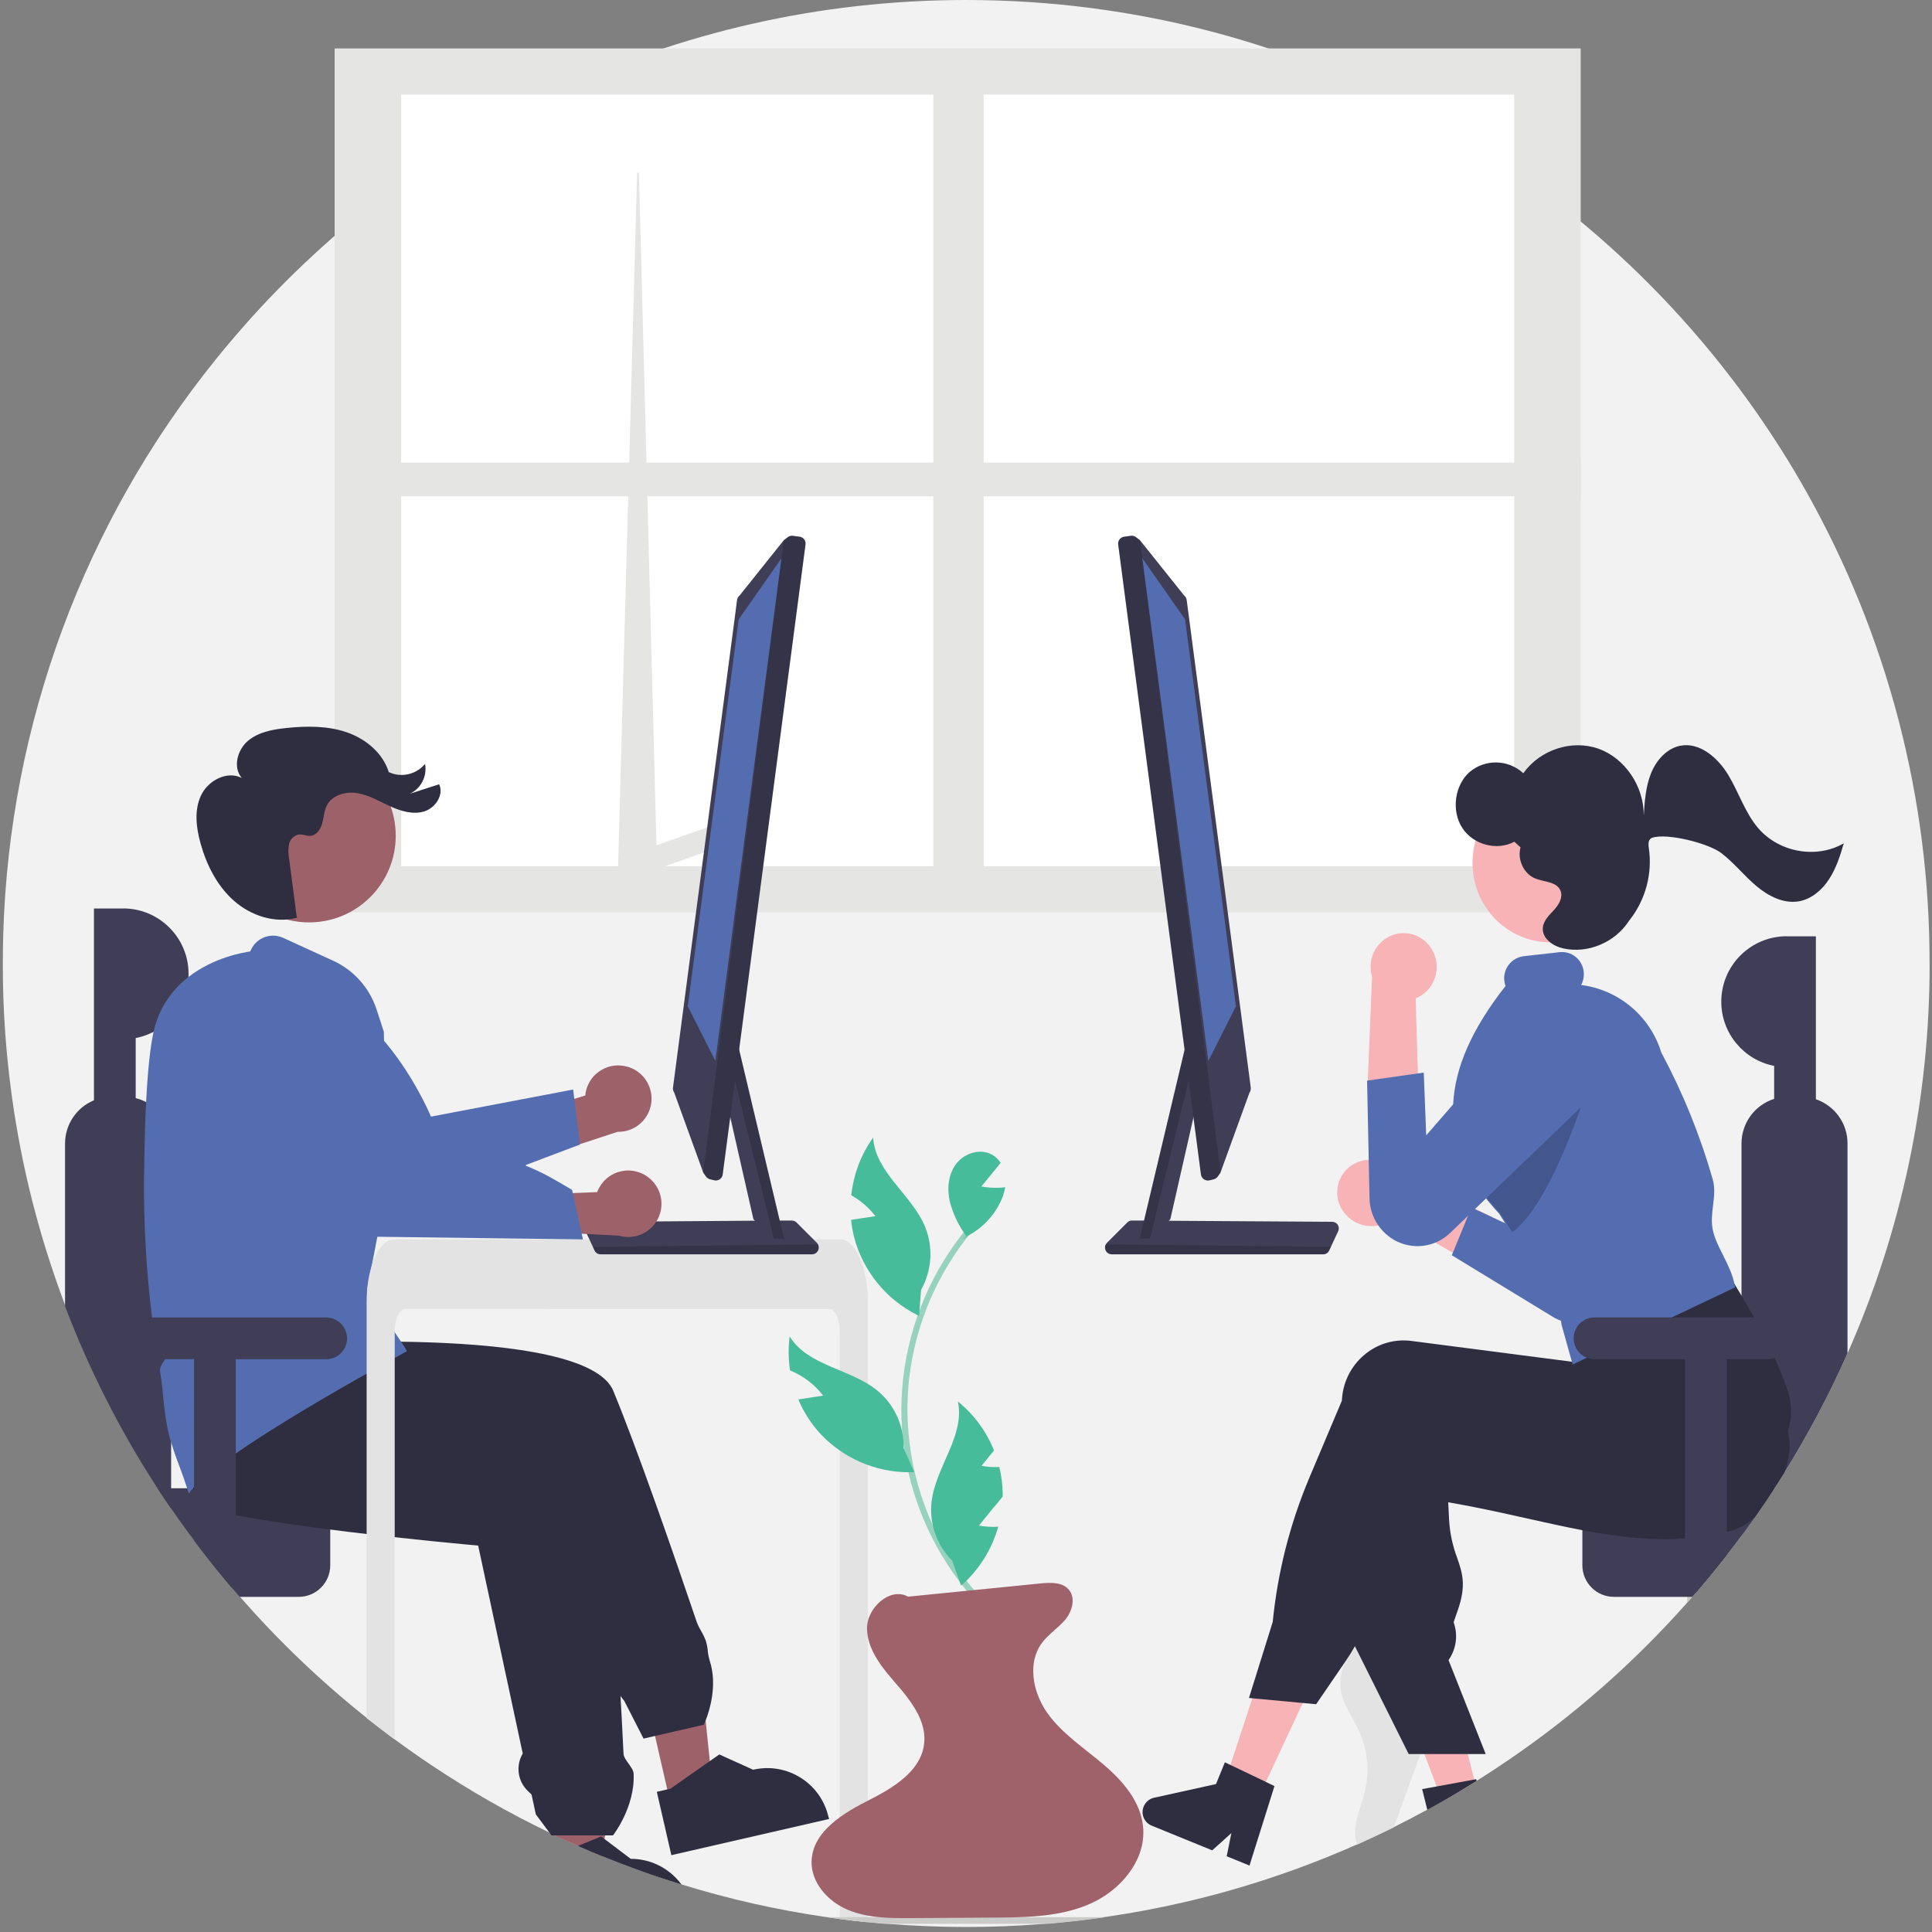
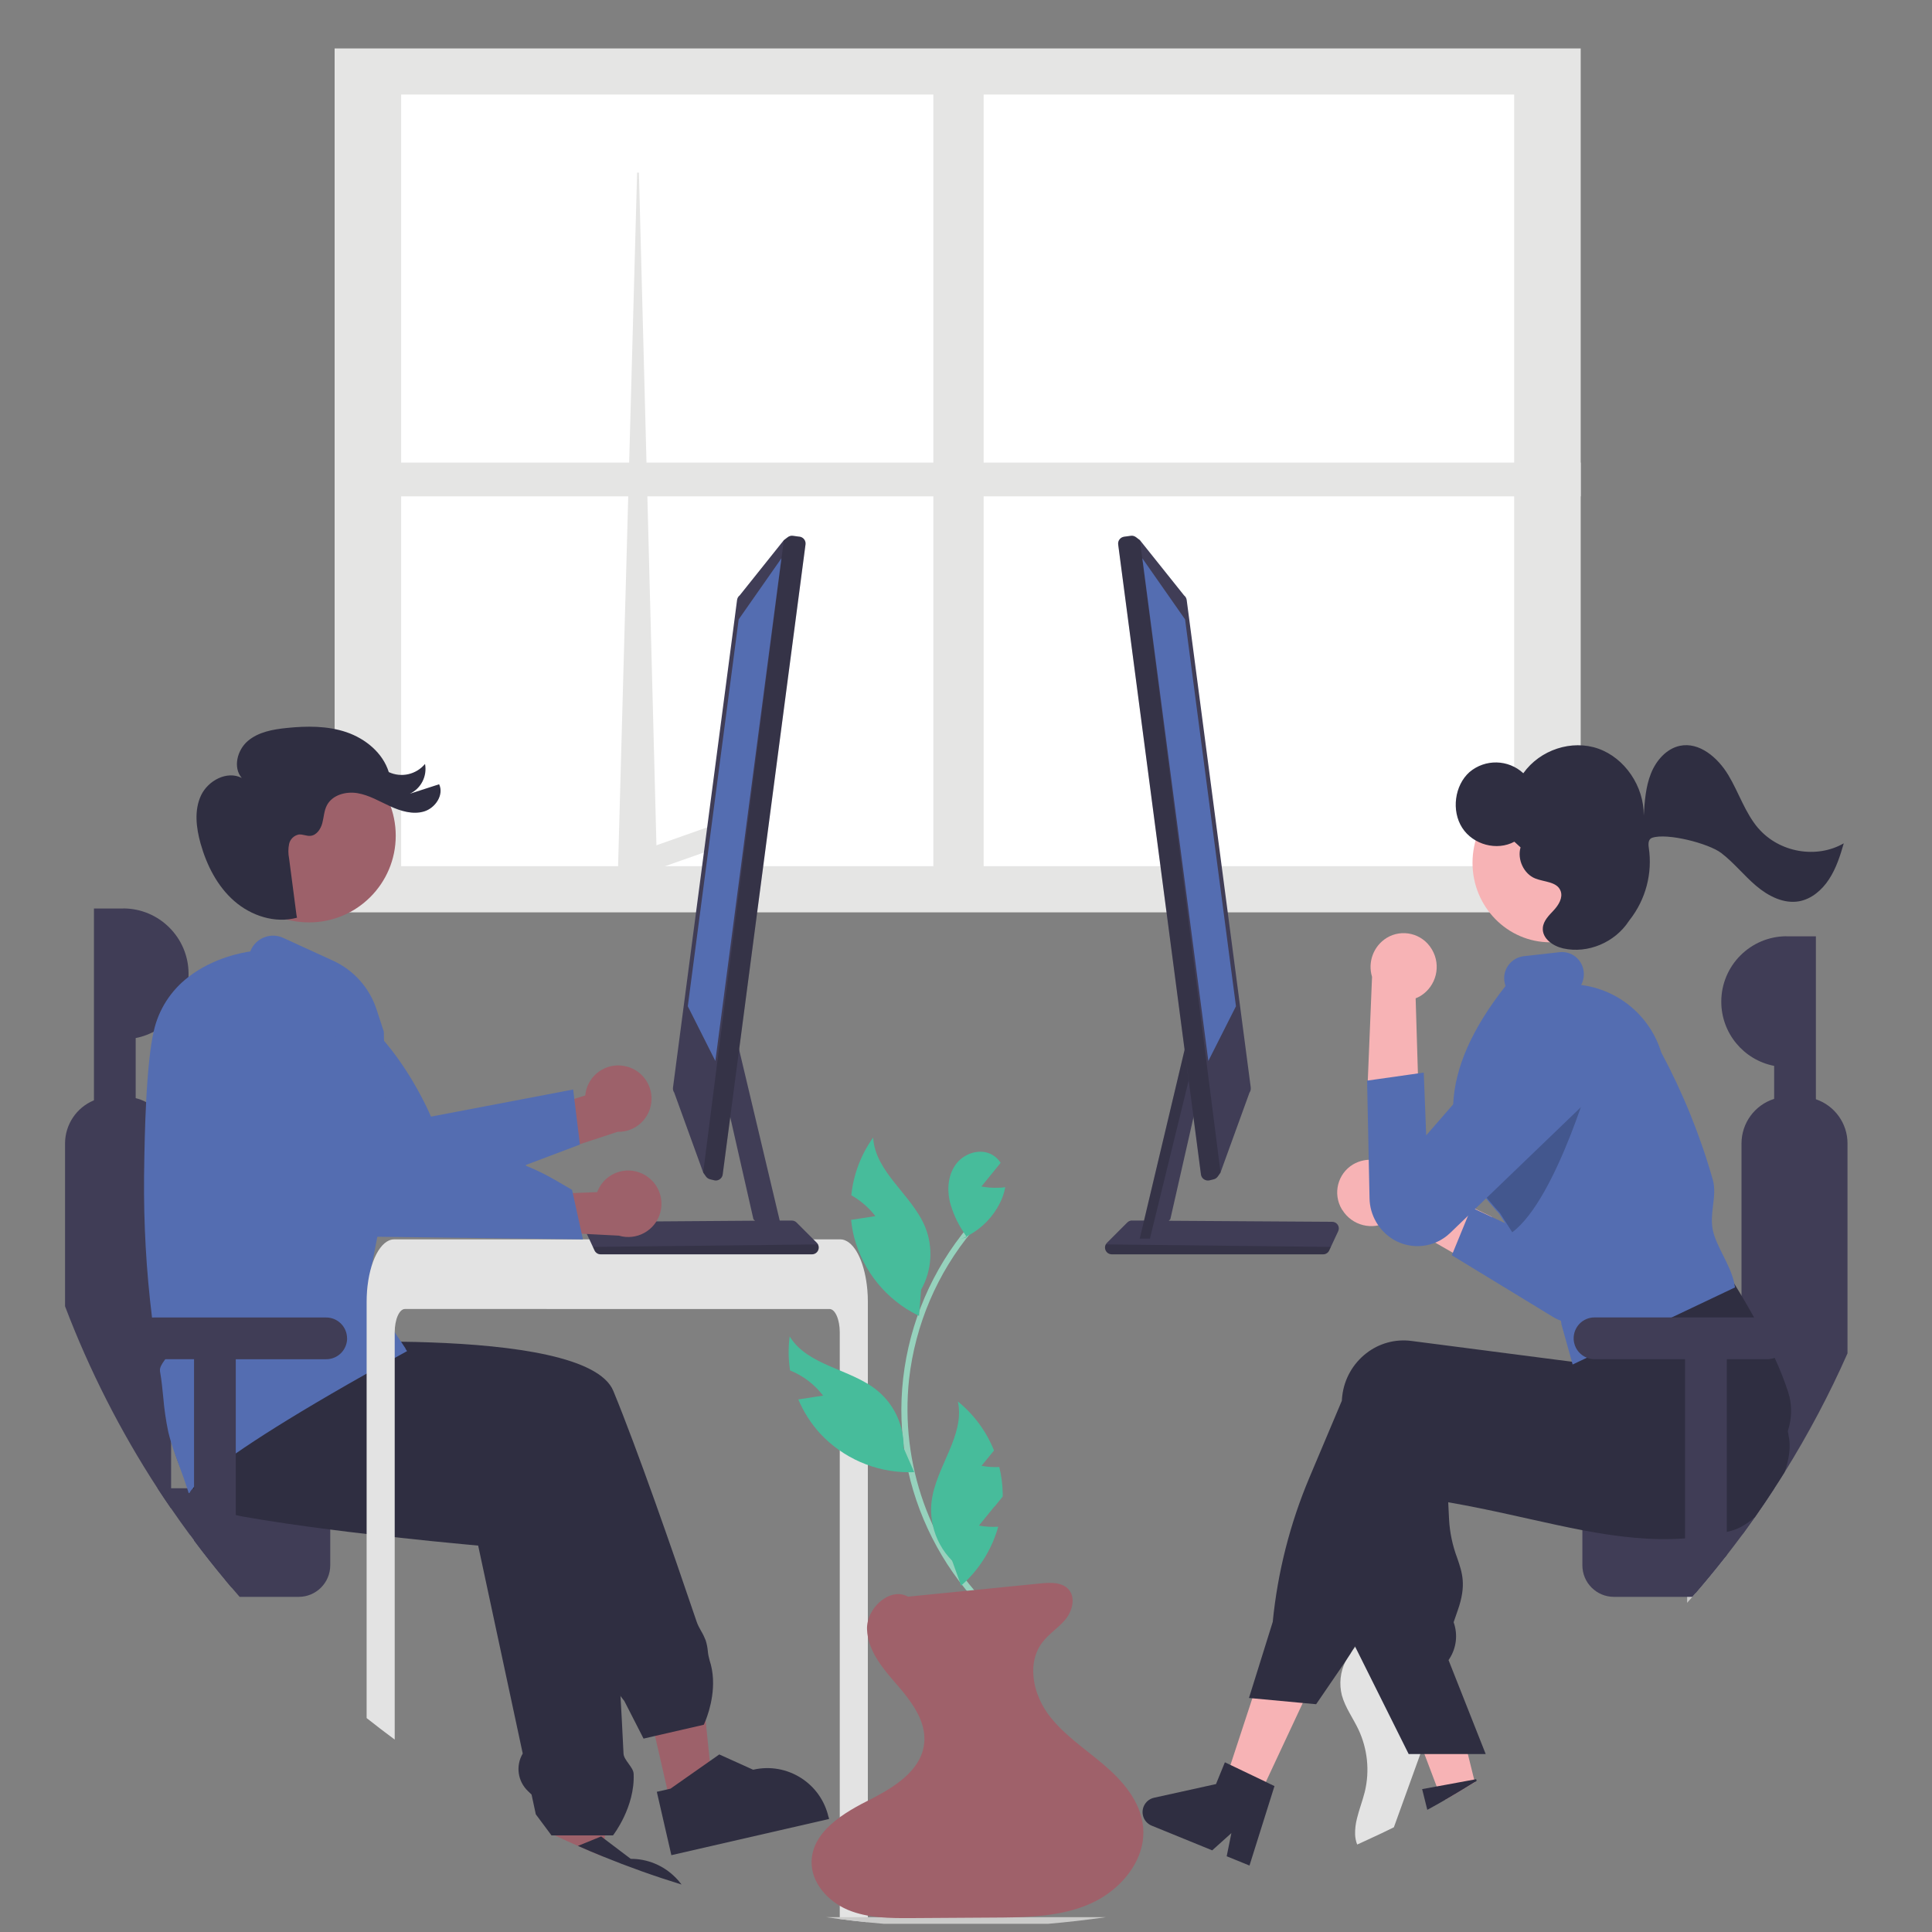
<svg xmlns="http://www.w3.org/2000/svg" id="Layer_1" data-name="Layer 1" viewBox="0 0 300 300">
  <rect x="0" y="0" width="300" height="300" fill="#808080" stroke="none" />
  <defs>
    <style>
      .cls-1 {
        fill: #f7b3b5;
      }

      .cls-2 {
        fill: #f2f2f2;
      }

      .cls-3 {
        fill: #e3e3e3;
      }

      .cls-4 {
        fill: #fff;
      }

      .cls-5 {
        fill: #e5e5e4;
      }

      .cls-6 {
        fill: #96d2bd;
      }

      .cls-7 {
        fill: #9d616a;
      }

      .cls-8 {
        fill: #9f616a;
      }

      .cls-9 {
        fill: #c9c9c9;
      }

      .cls-10 {
        fill: #cbcbca;
      }

      .cls-11 {
        fill: #403d56;
      }

      .cls-12 {
        fill: #2f2e41;
      }

      .cls-13 {
        fill: #47bc9b;
      }

      .cls-14 {
        fill: #546db1;
      }

      .cls-15 {
        opacity: .17;
      }

      .cls-15, .cls-16 {
        isolation: isolate;
      }

      .cls-16 {
        opacity: .2;
      }
    </style>
  </defs>
  <g>
-     <path class="cls-2" d="m299.63,149.63c.03,20.84-4.31,41.46-12.75,60.52-.27.62-.55,1.23-.83,1.84-.14.31-.28.61-.42.91-.14.3-.28.61-.43.91-.19.39-.37.78-.56,1.17-.24.49-.47.97-.72,1.46-.03.07-.06.13-.1.2-.21.41-.41.82-.62,1.23-.04.09-.09.18-.14.26-.24.48-.49.96-.75,1.43h0c-.27.51-.54,1.01-.81,1.51-.67,1.24-1.36,2.47-2.07,3.68-.21.36-.42.72-.64,1.08-.2.34-.4.67-.6,1-.14.23-.28.46-.42.69-.22.37-.45.74-.68,1.11t0,0c-.51.82-1.03,1.64-1.56,2.45h0c-.24.38-.49.75-.74,1.12h0c-.74,1.12-1.5,2.23-2.27,3.33h0s0,0,0,0h0s0,.01,0,.01c-.61.88-1.24,1.75-1.87,2.61h0c-.41.56-.82,1.11-1.23,1.65-.34.45-.68.89-1.03,1.34-.07.1-.15.19-.22.29h0c-.09.13-.19.25-.29.37h0c-1.47,1.89-2.99,3.74-4.56,5.54h0c-.08.1-.17.2-.25.29-.08.1-.17.19-.26.29h0c-.13.15-.26.31-.4.46-.13.15-.27.31-.41.46h0c-8.15,9.2-17.4,17.36-27.54,24.3-1.35.93-2.72,1.83-4.1,2.71-.34.22-.69.44-1.03.65-.1.07-.21.13-.31.2-.18.12-.37.23-.56.35-.18.11-.37.23-.56.34-.74.46-1.49.9-2.24,1.34-.19.11-.38.22-.57.33-.19.11-.38.22-.57.32,0,0-.01.01-.02.01h0s0,.01,0,.01h0c-.94.54-1.88,1.07-2.84,1.59-1.71.93-3.44,1.83-5.18,2.7-.43.22-.87.43-1.31.64-.36.18-.73.35-1.09.52-.1.05-.2.1-.3.14-.3.14-.6.28-.91.42-.33.16-.66.31-.99.46-.37.17-.74.33-1.1.5-1.39.62-2.79,1.22-4.2,1.79-5.03,2.06-10.16,3.83-15.38,5.32-.24.07-.49.14-.74.21-2.24.63-4.49,1.2-6.75,1.72-3.96.91-7.95,1.66-11.99,2.24,0,0-.02,0-.03,0-.48.07-.97.14-1.45.21-.04,0-.09.01-.13.02,0,0,0,0-.01,0,0,0,0,0,0,0-.53.07-1.07.14-1.6.21-.04,0-.07.01-.11.01-.5.06-1,.12-1.51.18-.54.06-1.08.12-1.63.17-.41.04-.83.08-1.24.12-.04,0-.07.01-.11.01-.38.03-.75.07-1.13.1-.01,0-.03,0-.05,0-.33.03-.66.05-.99.08-3.86.31-7.76.46-11.7.46-4.27,0-8.5-.18-12.69-.53-.01,0-.03,0-.04,0-.89-.07-1.78-.16-2.67-.25-.24-.02-.47-.05-.7-.07-.04,0-.09,0-.13-.01-.07,0-.14-.01-.22-.02-.04,0-.08,0-.12-.01-.31-.03-.62-.07-.93-.1-.35-.04-.7-.08-1.04-.13-.35-.04-.7-.09-1.04-.13-.07,0-.15-.01-.23-.03-.25-.03-.51-.06-.76-.1-.12-.01-.24-.03-.36-.05-.24-.03-.48-.07-.72-.1,0,0-.02,0-.03,0-7.62-1.1-15.14-2.8-22.5-5.07h0c-.4-.12-.8-.25-1.2-.38-.12-.03-.24-.07-.36-.11-1.04-.33-2.07-.68-3.09-1.03-1.41-.49-2.82-.99-4.21-1.52-.38-.15-.76-.29-1.14-.44-.76-.3-1.51-.6-2.26-.9-1.28-.52-2.55-1.06-3.81-1.62h0c-1.18-.52-2.35-1.06-3.51-1.61-.03-.01-.07-.03-.1-.04,0,0,0,0,0,0-.26-.12-.51-.24-.77-.37h0c-6.4-3.07-12.57-6.6-18.47-10.55-1.89-1.26-3.75-2.57-5.58-3.92-1.47-1.09-2.93-2.2-4.36-3.34-7.13-5.67-13.73-11.97-19.72-18.84h0c-.42-.49-.83-.96-1.25-1.45h0c-.06-.07-.12-.14-.17-.21-.26-.31-.52-.62-.78-.93h0c-.35-.42-.69-.83-1.03-1.25-.07-.09-.15-.18-.22-.26h0c-.28-.34-.55-.68-.82-1.02-.14-.17-.27-.34-.41-.51h0c-.81-1.03-1.61-2.07-2.39-3.11h0c-.22-.29-.43-.58-.64-.87h0c-1-1.35-1.97-2.72-2.92-4.1h0c-.36-.52-.71-1.04-1.06-1.57-.35-.53-.7-1.05-1.04-1.58h0c-.35-.54-.71-1.09-1.05-1.64-.02-.03-.04-.06-.05-.08-.34-.54-.68-1.09-1.01-1.63-.27-.44-.53-.87-.79-1.31-.18-.29-.35-.59-.53-.88-.06-.1-.12-.2-.18-.3-.4-.68-.78-1.35-1.17-2.03-.45-.8-.9-1.6-1.34-2.41-.18-.33-.36-.67-.53-1-.06-.11-.12-.22-.18-.33-.21-.4-.42-.79-.62-1.19-.21-.4-.41-.79-.61-1.19s-.4-.8-.6-1.2c-.15-.3-.3-.61-.44-.91-.02-.03-.03-.05-.04-.08-.07-.14-.14-.28-.2-.42-.01-.02-.03-.05-.03-.07-.15-.31-.3-.62-.45-.94-.19-.4-.38-.81-.57-1.22-.13-.28-.26-.57-.39-.86-.19-.4-.37-.81-.55-1.22-.19-.42-.37-.85-.56-1.27-.05-.11-.09-.21-.14-.32-.09-.19-.17-.39-.25-.58-.22-.51-.44-1.04-.65-1.56-.24-.59-.48-1.17-.71-1.76-.22-.55-.43-1.1-.64-1.65l-.08-.2h0c-3.24-8.52-5.7-17.33-7.33-26.3h0c-.93-5.12-1.59-10.29-1.99-15.48-.02-.28-.04-.57-.06-.85-.25-3.51-.37-7.04-.36-10.57,0-1.57.02-3.13.07-4.69.97-32.53,12.56-63.85,33.02-89.17.9-1.12,1.81-2.22,2.75-3.31C63.65,20.36,104.45,0,150,0c53.26,0,100.02,27.83,126.53,69.73,1.38,2.17,2.7,4.38,3.96,6.63,12.58,22.36,19.18,47.6,19.13,73.26Z" />
    <g>
      <rect class="cls-5" x="51.96" y="7.52" width="193.49" height="134.15" />
      <rect class="cls-4" x="62.29" y="14.68" width="172.83" height="119.82" />
      <polygon class="cls-5" points="95.92 136.6 102.07 136.6 102.03 134.94 101.93 131.25 100.95 93.38 100.94 93.2 100.44 73.85 99.21 26.81 98.93 26.81 97.63 74.2 97.11 93.21 97.1 93.39 95.92 136.6" />
      <polygon class="cls-5" points="114.74 126.73 117.03 129.65 100.61 135.44 98.32 132.53 114.74 126.73" />
      <rect class="cls-5" x="144.93" y="11.11" width="7.81" height="126.69" />
      <rect class="cls-5" x="51.96" y="71.83" width="193.49" height="5.24" />
    </g>
    <path class="cls-3" d="m222.46,267.08c-.54,1.49-1.07,2.97-1.61,4.46-.1.28-.21.56-.31.85-1.37,3.78-2.73,7.57-4.1,11.35-.43.22-.87.43-1.31.64-.36.18-.73.35-1.09.52-.1.05-.2.1-.3.14-.3.14-.6.28-.91.42-.33.16-.66.31-.99.46-.37.17-.74.33-1.1.5-.19-.5-.3-1.03-.32-1.56-.02-.84.08-1.68.29-2.49.32-1.34.84-2.66,1.18-4.01.02-.06.03-.13.05-.19.76-3.22.41-6.59-.99-9.59-.84-1.78-2.05-3.41-2.58-5.31-.46-1.79-.25-3.68.57-5.33.31-.64.69-1.24,1.15-1.78.11-.14.22-.27.34-.4,1.1-1.21,2.56-2.02,4.16-2.33,3.06-.54,6.27,1.09,7.98,3.65.7,1.03,1.13,2.22,1.24,3.46.19,2.24-.59,4.44-1.35,6.56Z" />
    <path class="cls-11" d="m19.12,141.06c5.61,0,10.16,4.55,10.16,10.16h0c0,4.86-3.44,9.04-8.21,9.97v16.61h-6.48v-36.73h4.54Z" />
    <path class="cls-9" d="m267.86,238.35v3.48c-1.47,1.88-2.99,3.73-4.56,5.54-.17.2-.34.39-.51.59-.26.31-.54.62-.81.92v-10.53h5.88Z" />
    <path class="cls-11" d="m250.61,231.1c-2.71,0-4.9,2.2-4.9,4.9v7.06c0,2.71,2.2,4.9,4.9,4.9h12.18c.18-.2.35-.39.51-.59,1.56-1.81,3.08-3.66,4.56-5.54.1-.12.19-.25.29-.37.84-1.08,1.67-2.18,2.49-3.28.63-.87,1.26-1.74,1.88-2.62,0,0,0,0,0,0,1.03-1.46,2.03-2.95,3.01-4.46h-24.93Z" />
    <path class="cls-11" d="m281.98,170.7c-.75-.26-1.54-.39-2.33-.39h-2c-.73,0-1.46.11-2.15.32-3.02.95-5.07,3.75-5.08,6.91v58.86c0,.22.01.44.03.65.03.38.1.75.19,1.12.63-.87,1.26-1.74,1.88-2.62,0,0,0,0,0,0,1.03-1.46,2.03-2.95,3.01-4.46.53-.81,1.05-1.63,1.56-2.45,3.69-5.93,6.97-12.11,9.79-18.49v-32.61c0-3.1-1.98-5.85-4.91-6.85Z" />
    <path class="cls-9" d="m35.01,238.35v7.03c-1.68-2.01-3.3-4.06-4.87-6.16-.22-.29-.43-.58-.64-.87h5.51Z" />
    <path class="cls-11" d="m46.38,231.1h-21.91c.69,1.06,1.39,2.11,2.11,3.15.95,1.38,1.92,2.75,2.92,4.1.21.29.43.58.64.87,1.57,2.1,3.19,4.15,4.87,6.16.31.38.63.76.95,1.13.41.49.83.97,1.25,1.45h9.17c2.71,0,4.9-2.2,4.9-4.9v-7.06c0-2.71-2.19-4.9-4.9-4.9Z" />
    <path class="cls-11" d="m22.68,171.13c-1.03-.54-2.18-.82-3.34-.82h-2c-.95,0-1.88.19-2.76.55-2.71,1.12-4.47,3.76-4.48,6.69v25.29c3.77,9.91,8.58,19.38,14.36,28.26.69,1.06,1.39,2.11,2.11,3.15v-56.7c0-2.7-1.5-5.17-3.89-6.42Z" />
    <polygon class="cls-7" points="104.2 280.42 110.78 278.91 108.09 252.83 98.39 255.06 104.2 280.42" />
    <path class="cls-12" d="m110.18,257.79c-.13-.46-.23-.93-.27-1.41-.05-.56-.16-1.12-.33-1.66-.19-.49-.42-.97-.69-1.42-.13-.24-.27-.48-.39-.72-.12-.24-.23-.49-.32-.75-3.85-11.36-9.22-26.8-12.94-35.84-2.19-5.32-15.66-7.09-28.37-7.54-1.55-.06-3.09-.09-4.59-.11-.52,0-1.03-.01-1.54-.02-1.31,0-2.58,0-3.8,0-.16,0-.32,0-.48,0-.89,0-1.76.02-2.59.04-5.75.11-9.98.37-10.74.42l-6.71-4.22-1.31-.82-.14.82-1.06,6.29-1.8,10.74,4.52,1.27,2.93.82,17.38,4.87,3.69,1.04h.02s6.22,0,6.22,0l17.01-.03.82,2.18c-1.15,1.78-.63,4.15,1.15,5.3.14.09.28.17.42.24l.64.3,7.77,20.57c.02,1.86.6,3.67,1.67,5.2.13.19.27.38.42.56l.17.21,2.99,5.85,1.78-.41,7.57-1.74.04-.07s.1-.22.24-.57h0c.59-1.49,1.91-5.54.62-9.38Z" />
    <path class="cls-12" d="m128.65,282.15c-1.19-5.25-6.4-8.54-11.65-7.36-.02,0-.04,0-.06.01l-5.25-2.37-1.47,1.03-6.1,4.28-.5.12-1.63.37,2.26,9.84,24.49-5.62-.07-.31Z" />
    <path class="cls-7" d="m96.17,266.98l-2.22,18-.07.59-.33,2.68c-1.28-.52-2.56-1.06-3.82-1.62-1.18-.52-2.35-1.05-3.51-1.6v-18.05h9.95Z" />
    <circle class="cls-7" cx="47.99" cy="129.77" r="13.46" />
    <path class="cls-12" d="m97.6,273.85c-.37-.51-.76-1.04-.78-1.56-.09-1.8-.18-3.59-.27-5.33-.07-1.22-.13-2.43-.2-3.6,0-.15-.02-.3-.03-.44-.12-1.95.46-4.01,1.02-6.01.18-.65.37-1.31.53-1.97.41-1.47.58-3,.51-4.53-.96-12.09-5.22-23.45-7.14-25.37-2.91-2.91-16.07-9.63-24.37-13.72-1.47-.73-2.79-1.37-3.88-1.89-.96-.47-1.73-.84-2.26-1.09-.4-.19-.66-.31-.75-.36l-.04-.02-3,.34-.48.06-2.65.3-17.24,1.93-2.66.3-3.77.43-3.4.38h-.13s-.02.14-.02.14c0,0,0,.03-.01.08-.58,3.69-.58,7.45,0,11.13.44,2.5,1.27,5.05,2.75,7.19.2.29.41.57.63.84,0,.01.02.03.03.04.05.06.1.12.15.18h0c1.69,1.97,3.96,3.35,6.48,3.95.37.1.75.18,1.15.25,4.18.74,8.89,1.42,13.52,2.01,1.91.25,3.81.48,5.65.69,3.68.43,7.11.8,9.94,1.09,3.96.4,6.75.65,7.37.71l6.92,32.29c-1.12,1.89-.79,4.3.8,5.82l.57.55.66,3.07,2.16,2.9.27.37h9.55l.05-.06s3.39-4.36,3.16-9.5c-.02-.53-.39-1.03-.78-1.57Z" />
    <path class="cls-7" d="m97.34,165.62c-2.73-.75-5.55.86-6.3,3.59-.08.29-.13.59-.16.89l-11.18,3.5.47,7.31,15.72-5.16c2.85.07,5.21-2.18,5.28-5.03.06-2.38-1.52-4.49-3.83-5.11h0Z" />
    <path class="cls-14" d="m90.04,177.73l-8.36,3.16-.21.41c-1.07,2.07-3.61,2.88-5.68,1.82h0l-18.79,7.11s-8.39-8.4-14.36-15.89l2.04-12.52c.47-2.91,1.47-5.7,2.96-8.24,12.25,2.69,19.28,19.81,19.28,19.81l22.08-4.21,1.05,8.55Z" />
    <path class="cls-12" d="m46.08,142.51c-3.37.91-7.08-.3-9.71-2.6-2.63-2.3-4.27-5.55-5.22-8.91-.69-2.46-1.02-5.19.07-7.5,1.1-2.31,4.04-3.87,6.32-2.7-1.4-1.63-.7-4.34.94-5.74,1.64-1.4,3.89-1.8,6.03-2.02,3.11-.32,6.32-.35,9.28.65,2.96,1.01,5.65,3.21,6.58,6.2,1.95.91,4.26.38,5.63-1.27.35,1.9-.61,3.8-2.35,4.63l4.54-1.47c.78,1.65-.59,3.69-2.33,4.22s-3.63-.05-5.29-.81c-1.66-.76-3.27-1.73-5.07-2.03-1.8-.3-3.92.28-4.75,1.91-.44.85-.46,1.85-.71,2.77-.25.92-.9,1.88-1.85,1.95-.6.05-1.19-.27-1.79-.21-.75.15-1.35.73-1.51,1.48-.15.74-.15,1.49,0,2.23l1.15,8.81.08.4Z" />
    <path class="cls-14" d="m62.99,209.42l-.71-1.07-5.2-7.8-.1-.15,1.61-8.34.5-2.6,1.09-5.67-.32-12.97-.23-9.18-.03-1.44-1.15-3.52c-1.1-3.32-3.54-6.04-6.72-7.5l-7.76-3.55c-1.9-.87-4.15-.03-5.01,1.88-.03.08-.07.15-.1.23-1.06.15-5.68.92-9.59,3.96-2.74,2.09-4.66,5.08-5.4,8.44,0,.03-.01.05-.02.08-.52,2.32-.91,5.97-1.16,10.93-.17,3.28-.27,7.11-.32,11.52-.07,7.34.34,14.67,1.24,21.95.09.69.18,1.38.27,2.08.08.58.64,1.14,1.18,1.67.5.49,1.01,1,1.08,1.46.06.4-.19.82-.5,1.26-.04.06-.08.11-.12.17-.38.54-.77,1.1-.67,1.7.24,1.34.37,2.69.5,4.01.15,1.81.41,3.61.78,5.38.13.54.28,1.09.45,1.64.39,1.29.87,2.57,1.33,3.82.4,1.09.81,2.21,1.16,3.31.07.21.13.41.19.61l.03.1.11.02h0c.15-.26.32-.51.52-.73,0-.01.02-.03.03-.04.05-.06.11-.13.18-.2.82-.89,2.59-2.49,6.48-5.19.87-.6,1.84-1.25,2.93-1.97,4-2.62,9.58-6.02,17.38-10.42,1.96-1.1,4.05-2.27,6.29-3.5l-.24-.35Z" />
    <path class="cls-12" d="m104.85,291.5c-1.83-1.84-4.32-2.87-6.91-2.86l-4.06-3.07-.53-.41-3.61,1.47c1.26.56,2.54,1.1,3.82,1.62,4,1.63,8.09,3.09,12.27,4.38-.29-.4-.62-.78-.97-1.13Z" />
    <polygon class="cls-1" points="194.94 280.16 189.86 277.73 196.83 256.5 204.33 260.08 194.94 280.16" />
    <path class="cls-1" d="m228.99,276.74c-1.48.92-2.97,1.82-4.49,2.69h0s-.02.01-.02.01h0s-.57.15-.57.15l-.82-2.18-1.9-5.03-5.19-13.69,8.06-1.99.46,1.85,3.41,13.83.98,3.96.1.41Z" />
    <path class="cls-1" d="m208.43,187.87c1.51,2.45,4.69,3.25,7.17,1.8.24-.15.47-.31.68-.49l16.06,9.22-.7-9.46-15.14-7.3c-1.69-1.7-4.33-2.05-6.4-.83-2.4,1.44-3.18,4.56-1.74,6.97.02.04.04.07.07.11Z" />
    <path class="cls-14" d="m225.44,194.92l2.84,1.73,12.75,7.77c3.52,2.2,8.16,1.13,10.36-2.39h0c.94-1.56,1.28-3.41.94-5.2l-5.67-28.31c-.8-4.26-4.91-7.07-9.17-6.27-.39.07-.77.17-1.14.3-3.72,1.31-5.79,5.29-4.72,9.09l5.93,20.09-9.08-4.23-3.04,7.41Z" />
    <path class="cls-12" d="m277.72,222.84s-.01-.05-.02-.12v-.04c-.04-.13-.07-.28-.1-.45-.76-3.78-1.74-7.51-2.93-11.18-.7-2.25-1.64-4.41-2.79-6.47-.04-.07-.08-.13-.12-.2l-.14-.22-1.16.43h-.04s-17.64,6.48-17.64,6.48l-5.1,1.87-.16.06-.87,3.54-12.2-1.58-9.94-1.29-2.85-.37c-2.5-.33-5.03.37-7.01,1.92-2.07,1.61-3.41,3.98-3.72,6.58-.04.28-.06.57-.07.85l-.86,32.15v.04l.4.8,8.34,16.73h9.19s2.77,0,2.77,0l-5.77-14.59.13-.2c1.1-1.69,1.34-3.79.66-5.68l.65-1.88c1.35-3.88.71-5.75-.1-8.11-.72-1.92-1.15-3.93-1.26-5.98l-.13-2.66c3.38.59,6.54,1.25,9.57,1.92,1.01.22,2.02.44,3.02.67,2.83.63,5.57,1.24,8.25,1.75,5.43,1.03,10.62,1.66,15.96,1.27.1,0,.21-.01.31-.03,1.3-.1,2.6-.27,3.93-.51.74-.13,1.49-.29,2.24-.47.21-.05.42-.1.63-.16.58-.15,1.14-.38,1.66-.67.75-.42,1.44-.92,2.07-1.5,0,0,0,0,0,0,1.03-1.46,2.03-2.95,3.01-4.46.53-.81,1.05-1.63,1.56-2.45.75-2.05,1.03-4.12.62-5.81Z" />
    <path class="cls-12" d="m277.84,216.8c-.06-.24-.13-.48-.2-.72-.59-1.78-1.28-3.53-2.07-5.23-.88-1.94-1.94-4.02-3.19-6.27-.61-1.09-1.26-2.22-1.96-3.4-.35-.59-.72-1.19-1.09-1.8-.01-.03-.03-.06-.05-.08l-.11-.18-17.46,2.34-6.5.87-.39,3.24-.09.8s0,0,0,0l-.26,2.19h0s-.35,2.89-.35,2.89h-.03s-9.65-1.25-9.65-1.25l-9.94-1.29-5.34-.69c-2.5-.33-5.03.37-7.01,1.92-2.07,1.61-3.41,3.98-3.72,6.58-.03.26-.06.53-.07.79l-5.04,11.94c-3.01,7.14-4.93,14.69-5.69,22.4l-3.69,11.81.53.05,7.83.73,2.07.19,4.55-6.65c.52-.76,1.01-1.54,1.47-2.34.76-1.3,1.43-2.66,2.01-4.04l9.85-23.43c.76.13,1.51.26,2.26.37,3.45.56,6.77,1.02,9.94,1.37,10.32,1.15,19.27,1.24,27.22.26,2.24-.27,4.4-.63,6.48-1.07.76-.16,1.52-.33,2.27-.52.18-.04.35-.08.52-.13,3.13-.81,5.64-3.15,6.66-6.22.6-1.75.68-3.64.25-5.44Z" />
    <ellipse class="cls-1" cx="240.72" cy="133.98" rx="12.07" ry="12.34" />
    <path class="cls-14" d="m269.39,199.79c-.02-.14-.04-.28-.07-.41-.29-1.51-1.03-3-1.75-4.44-.69-1.37-1.34-2.67-1.61-3.96-.26-1.27-.11-2.55.04-3.78.16-1.34.34-2.72-.05-4.06-1.95-6.84-4.63-13.45-7.99-19.72-1.73-5.63-6.6-9.73-12.44-10.47.33-.62.47-1.33.4-2.04-.09-.92-.55-1.76-1.27-2.34-.69-.56-1.58-.81-2.46-.72l-5.61.63c-1.87.24-3.21,1.94-2.99,3.81.03.28.09.55.19.81-5.21,6.63-7.88,12.68-8.13,18.4h0c-.03.66-.03,1.33.01,1.99.12,2.13.58,4.23,1.37,6.22.93,2.29,2.19,4.45,3.72,6.39.31.4.64.78.97,1.16.31.37.66.76,1.05,1.18l.98,1.54.91,1.44,4.89,11.28,2.49-.08.35,2.48.08.58,1.61,5.77.12.43,2.21-1.05,13.16-6.25,9.84-4.67v-.12Z" />
    <path class="cls-16" d="m227.18,179.65c1.12,2.75,2.7,5.29,4.67,7.51.34.4.69.8,1.06,1.19l1.91,3c7.04-5.28,12.75-26.06,12.75-26.06l-7.94-1.55-12.44,15.9Z" />
    <path class="cls-1" d="m222.37,147.47c1.45,2.48.65,5.67-1.79,7.18-.24.14-.49.27-.76.37l.56,18.51-8.02-5.05.69-16.8c-.7-2.3.23-4.78,2.28-6.05,2.39-1.45,5.51-.68,6.96,1.71h0s.05.08.07.12Z" />
    <path class="cls-14" d="m221.09,166.55l-8.81,1.25.38,18.25c.04,2.65,1.46,5.08,3.73,6.44h0c2.81,1.65,6.37,1.25,8.74-.99l20.81-20.02c3.04-2.88,3.3-7.64.58-10.83h0c-2.67-3.16-7.39-3.55-10.55-.89-.06.05-.12.1-.18.15-.21.18-.4.38-.59.58l-13.74,15.81-.38-9.76Z" />
    <path class="cls-12" d="m229.22,276.27l-.32.06-4.39.81-1.43.26-2.25.41.8,3.22c.96-.52,1.91-1.05,2.85-1.6h0s.02,0,.02,0h0c1.51-.88,3.01-1.77,4.49-2.7.1-.06.21-.13.31-.2l-.09-.27Z" />
    <path class="cls-12" d="m196.56,276.69l-5.5-2.63-.86-.41-1.38,3.38-9.61,2.12c-1.23.27-2.01,1.49-1.74,2.72.16.73.67,1.34,1.37,1.62l9.39,3.83,2.98-2.68-.73,3.6,3.54,1.44,3.88-12.34-1.34-.64Z" />
    <path class="cls-12" d="m273.03,128.62c-2.05-2.39-3.03-5.57-4.67-8.29-1.64-2.72-4.5-5.15-7.51-4.52-2.08.44-3.69,2.27-4.5,4.32-.81,2.05-.97,4.3-1.11,6.51.05-4.54-2.94-8.94-7.06-10.39-4.12-1.45-9.05.17-11.64,3.82-2.34-2.17-5.93-2.24-8.36-.18-2.32,2.07-2.83,6.01-1.13,8.65,1.7,2.64,5.39,3.62,8.1,2.16l.96.88c-.54,1.88.51,4.11,2.26,4.82,1.42.58,3.43.48,3.97,1.97.37,1.04-.32,2.16-1.06,2.96-.74.8-1.62,1.63-1.71,2.74-.13,1.68,1.6,2.85,3.17,3.2,3.8.85,8.01-.91,10.19-4.25.04-.06.09-.13.14-.19,2.48-3.17,3.55-7.22,2.95-11.21-.12-.77,0-1.35.53-1.53,2.31-.79,8.77.87,10.73,2.37,1.96,1.5,3.52,3.49,5.41,5.09,1.88,1.6,4.29,2.83,6.68,2.4,1.92-.35,3.55-1.74,4.64-3.42,1.1-1.68,1.73-3.63,2.29-5.58-4.24,2.45-10.04,1.42-13.27-2.34Z" />
    <path class="cls-3" d="m134.76,202.2v96.01c-.06.09-.11.18-.17.26-1.4-.14-2.8-.3-4.19-.49v-91.09c0-2-.71-3.62-1.59-3.63H62.88c-.88,0-1.59,1.63-1.59,3.63v63.23c-1.47-1.09-2.93-2.2-4.36-3.34v-64.6c0-.55.02-1.11.06-1.66.35-4.66,2.13-8.06,4.2-8.07h69.3c.25,0,.5.05.73.15,1.74.69,3.11,3.74,3.46,7.68.06.63.08,1.26.08,1.9Z" />
    <polygon class="cls-11" points="112.67 170.29 116.99 189.31 119.75 192.33 121.74 192.33 113.53 157.76 113.12 163.63 113.12 163.64 112.67 170.29" />
    <path class="cls-11" d="m127.06,193.3s-.03-.06-.05-.08c-.04-.09-.1-.17-.17-.24l-.5-.5-2.65-2.65c-.19-.19-.46-.3-.73-.3h-1.88s-1.61.02-1.61.02h-2.25s-15.3.11-15.3.11l-10.06.06c-.57,0-1.02.47-1.03,1.03,0,.15.03.3.1.44l.19.41.41.87.53,1.14.26.56c.17.36.54.6.94.6h32.84c.58-.01,1.04-.49,1.03-1.07,0-.14-.03-.27-.09-.4h0Z" />
    <path class="cls-15" d="m92.07,193.62l.26.56c.17.36.54.59.94.6h32.84c.58-.01,1.04-.49,1.03-1.07,0-.14-.03-.27-.09-.4-.01-.03-.03-.06-.05-.08l-34.94.39Z" />
-     <polygon class="cls-15" points="113.12 163.63 113.12 163.64 120.15 192.33 121.74 192.33 113.53 157.76 113.12 163.63" />
    <path class="cls-11" d="m124.15,83.34l-1.03-.14c-.28-.04-.57.04-.79.21l-.62.47-6.85,8.57c-.23.17-.37.43-.41.72l-.38,2.92-9.57,72.8c-.03.27.03.54.19.76l4.51,12.43.13.19.29.41c.15.21.37.36.62.43l.65.16c.3.08.62.02.87-.16.26-.17.43-.45.46-.75l1.17-8.87h0s.75-5.7.75-5.7l.63-4.8h0s10.31-78.45,10.31-78.45c.08-.59-.34-1.13-.93-1.21h0Z" />
    <path class="cls-15" d="m121.71,83.89l-12.52,98.2.14.19.29.41c.15.21.37.36.62.43l.65.16c.58.14,1.17-.21,1.31-.79,0-.04.02-.08.02-.12l12.86-97.82c.08-.59-.34-1.13-.93-1.21l-1.03-.14c-.28-.04-.57.04-.8.21l-.62.47Z" />
    <polygon class="cls-14" points="121.34 86.69 114.7 96.18 106.8 156.25 111.08 164.75 121.34 86.69" />
    <polygon class="cls-11" points="186.05 170.29 181.73 189.31 178.97 192.33 176.98 192.33 185.19 157.76 185.59 163.63 185.59 163.64 186.05 170.29" />
    <path class="cls-11" d="m206.85,189.72l-25.35-.16h-2.25s-1.6-.03-1.6-.03h-1.87s-.01-.01-.01-.01c-.27,0-.53.11-.72.3l-3.16,3.16c-.07.07-.13.15-.17.24-.02.03-.04.05-.05.08-.23.53.02,1.15.55,1.38.13.05.26.08.4.09h32.84c.4,0,.77-.23.94-.6l.26-.56.53-1.14.6-1.28c.06-.14.1-.29.1-.44,0-.57-.46-1.03-1.03-1.03Z" />
    <path class="cls-15" d="m206.65,193.62l-.26.56c-.17.36-.54.59-.94.6h-32.84c-.58-.01-1.04-.49-1.03-1.07,0-.14.03-.27.09-.4.01-.03.03-.06.05-.08l34.94.39Z" />
    <polygon class="cls-15" points="185.59 163.63 185.59 163.64 178.56 192.33 176.98 192.33 185.19 157.76 185.59 163.63" />
    <path class="cls-11" d="m194.22,168.89l-9.95-75.72c-.04-.28-.18-.54-.41-.72l-6.85-8.57-.62-.47c-.23-.17-.51-.25-.8-.21l-1.03.14c-.59.08-1.01.62-.93,1.21h0l10.31,78.45h0s.63,4.8.63,4.8l.75,5.7h0s1.16,8.87,1.16,8.87c.04.31.21.58.47.75.25.17.57.23.87.16l.65-.16c.25-.06.47-.22.62-.43l.29-.41.13-.19,4.51-12.43c.16-.22.23-.5.19-.76Z" />
    <path class="cls-15" d="m177.01,83.89l12.52,98.2-.14.19-.29.41c-.15.21-.37.36-.62.43l-.65.16c-.58.14-1.17-.21-1.31-.79,0-.04-.02-.08-.02-.12l-12.86-97.82c-.08-.59.34-1.13.93-1.21l1.03-.14c.28-.04.57.04.8.21l.62.47Z" />
    <polygon class="cls-14" points="177.38 86.69 184.02 96.18 191.92 156.25 187.63 164.75 177.38 86.69" />
    <path class="cls-11" d="m53.9,207.82c0,.19-.02.38-.05.56-.01.09-.03.18-.06.26-.37,1.43-1.66,2.42-3.14,2.42h-14.04v33.49c0,.71-.23,1.4-.66,1.96-.32-.38-.64-.75-.95-1.13-1.68-2.01-3.3-4.06-4.87-6.16v-28.16h-6.27c-1.79,0-3.24-1.45-3.24-3.24,0-1.68,1.29-3.09,2.97-3.23.09,0,.18-.01.27-.01h26.79c1.79,0,3.24,1.45,3.24,3.24Z" />
    <path class="cls-11" d="m277.65,207.82c0,1.34-.83,2.55-2.08,3.03-.29.11-.6.18-.91.2-.08,0-.17.01-.25.01h-6.27v30.4c-.09.12-.19.25-.29.37-1.47,1.88-2.99,3.73-4.56,5.54-1.02-.57-1.64-1.65-1.64-2.82v-33.49h-14.05c-.41,0-.83-.08-1.21-.24-.98-.39-1.71-1.24-1.95-2.27h0c-.17-.74-.08-1.52.26-2.19t0,0c.15-.3.34-.57.57-.81.61-.63,1.45-.98,2.32-.98h26.79c1.79,0,3.24,1.45,3.24,3.24h0Z" />
    <path class="cls-11" d="m277.44,145.38c-5.61,0-10.16,4.55-10.16,10.16h0c0,4.86,3.44,9.04,8.21,9.97v16.61h6.48v-36.73h-4.54Z" />
    <path class="cls-7" d="m100.14,182.46c-2.44-1.43-5.58-.62-7.02,1.83-.15.26-.28.53-.39.82l-11.71.46-1.58,5.45,16.65.85c2.73.81,5.6-.75,6.41-3.48.68-2.28-.3-4.73-2.36-5.93h0Z" />
    <path class="cls-14" d="m90.52,192.45l-12.03-.15-1.52-.02-24.47-.31s-6.65-6.34-12.43-12.87l.81-5.87c.79-5.76,3.65-11.03,8.04-14.84,8.29,5.54,13.09,16.5,13.09,16.5l8.06,3.61h0c5.67.25,11.2,1.87,16.11,4.72l2.65,1.54,1.69,7.69Z" />
    <path class="cls-10" d="m128.31,297.7h43.38c-2.96.43-5.95.77-8.96,1.03h-25.46c-3.02-.25-6-.59-8.96-1.03Z" />
  </g>
  <g>
    <path class="cls-6" d="m153.12,250.3c-3.02-2.98-5.59-6.39-7.64-10.11-2.04-3.7-3.55-7.67-4.47-11.8-.94-4.18-1.25-8.49-.92-12.76.68-8.71,3.9-17.03,9.26-23.93.33-.42.66-.83,1.01-1.24.38-.46,1.03.2.65.65-5.47,6.56-8.89,14.57-9.85,23.05-1.41,13.13,3.24,26.19,12.63,35.48.42.42-.23,1.07-.65.65h0Z" />
    <path class="cls-13" d="m148.97,192.49c.37-.14.74-.3,1.1-.48.02.03.04.06.05.08l-1.15.39Z" />
    <path class="cls-13" d="m156.09,184.35c-.15.85-.42,1.66-.81,2.43-1.06,2.14-2.76,3.9-4.86,5.04-.12.06-.24.13-.36.19-.14-.22-.29-.45-.43-.67-.99-1.47-1.72-3.1-2.16-4.82-.45-2.02-.21-4.28,1.09-5.9,1.29-1.61,3.75-2.34,5.54-1.29.52.31.95.73,1.28,1.23-.18.22-.36.44-.53.66-.02.02-.03.04-.05.06-.15.19-.31.38-.47.58-.65.79-1.29,1.59-1.94,2.38.91.17,1.84.23,2.76.19.07,0,.15,0,.22-.01.24-.02.48-.03.71-.07Z" />
    <path class="cls-13" d="m143.03,200.23l-.25,3.23-.07.87c-.07-.03-.14-.07-.21-.1-4.87-2.42-8.46-6.82-9.86-12.07-.23-.9-.39-1.82-.48-2.74,1.25-.19,2.51-.39,3.77-.58-1.02-1.32-2.29-2.42-3.74-3.24.33-3.23,1.5-6.32,3.39-8.96.33,5.41,5.99,8.85,8.07,13.86,1.29,3.17,1.06,6.76-.61,9.75Z" />
-     <path class="cls-13" d="m141.96,228.59c-.3.02-.6.02-.9.02-5.21-.03-10.17-2.21-13.72-6.02-1.42-1.56-2.56-3.35-3.38-5.29.03,0,.05,0,.08-.01,1.25-.19,2.51-.39,3.77-.58-1.33-1.74-3.1-3.09-5.13-3.91-.27-1.75-.29-3.53-.06-5.28,2.83,4.62,9.46,4.99,13.64,8.43,2,1.66,3.36,3.96,3.85,6.51.12.63.19,1.27.2,1.91,0,.15,0,.31,0,.46l.09.21,1.56,3.56Z" />
+     <path class="cls-13" d="m141.96,228.59c-.3.02-.6.02-.9.02-5.21-.03-10.17-2.21-13.72-6.02-1.42-1.56-2.56-3.35-3.38-5.29.03,0,.05,0,.08-.01,1.25-.19,2.51-.39,3.77-.58-1.33-1.74-3.1-3.09-5.13-3.91-.27-1.75-.29-3.53-.06-5.28,2.83,4.62,9.46,4.99,13.64,8.43,2,1.66,3.36,3.96,3.85,6.51.12.63.19,1.27.2,1.91,0,.15,0,.31,0,.46l.09.21,1.56,3.56" />
    <path class="cls-13" d="m154.41,233.93c-.8.98-1.6,1.97-2.4,2.96.99.18,1.99.24,2.99.18-.89,3.18-2.59,6.07-4.94,8.39-.22.22-.45.43-.68.63-.05.04-.1.09-.14.13l-.21-.59h0s-1.18-3.28-1.18-3.28c-1.5-1.51-2.54-3.42-3-5.5h0c-.28-1.23-.34-2.48-.19-3.72.66-5.38,5.21-10.21,4.08-15.51,2.49,2.02,4.42,4.64,5.61,7.61-.65.79-1.29,1.59-1.94,2.38.91.17,1.84.23,2.76.19.32,1.31.5,2.65.53,4,0,.19,0,.38,0,.58-.41.5-.82,1-1.22,1.51-.02.02-.03.04-.05.06Z" />
    <path class="cls-8" d="m177.47,285.75c-.46,3.42-2.79,6.51-5.78,8.53-.71.48-1.47.9-2.25,1.26-.86.39-1.75.72-2.66.98-3.99,1.17-8.3,1.22-12.49,1.24-4.24.03-8.48.05-12.71.08-3.34.02-6.79.02-9.88-1.26-.05-.02-.09-.04-.14-.06-3.03-1.31-5.61-4.18-5.54-7.47.03-1.16.36-2.29.95-3.29.39-.67.87-1.29,1.41-1.84,1.68-1.74,4.01-3.11,6.19-4.21,3.6-1.81,7.67-4.15,8.72-7.87.11-.39.19-.79.22-1.2.25-2.55-.99-4.9-2.58-7.01-.15-.21-.32-.42-.48-.63-.36-.45-.72-.88-1.09-1.3-.15-.18-.31-.36-.47-.54-1.46-1.7-2.94-3.51-3.71-5.53-.33-.85-.52-1.75-.55-2.66-.09-3.29,3.59-6.6,6.37-5.04,1.36-.13,2.73-.27,4.09-.41,1.67-.17,3.34-.33,5.01-.5h0c.38-.03.74-.07,1.11-.11,3.47-.34,6.94-.69,10.41-1.04,1.54-.15,3.35-.21,4.35.98,1.09,1.29.53,3.34-.55,4.64-1.08,1.3-2.58,2.22-3.59,3.57-1.31,1.74-1.62,3.94-1.24,6.1.11.63.27,1.24.49,1.84.38,1.07.9,2.08,1.56,3.01,2.28,3.19,5.65,5.39,8.64,7.92,3,2.53,5.8,5.74,6.21,9.64.01.11.02.23.03.34.04.61.02,1.23-.06,1.84Z" />
  </g>
</svg>